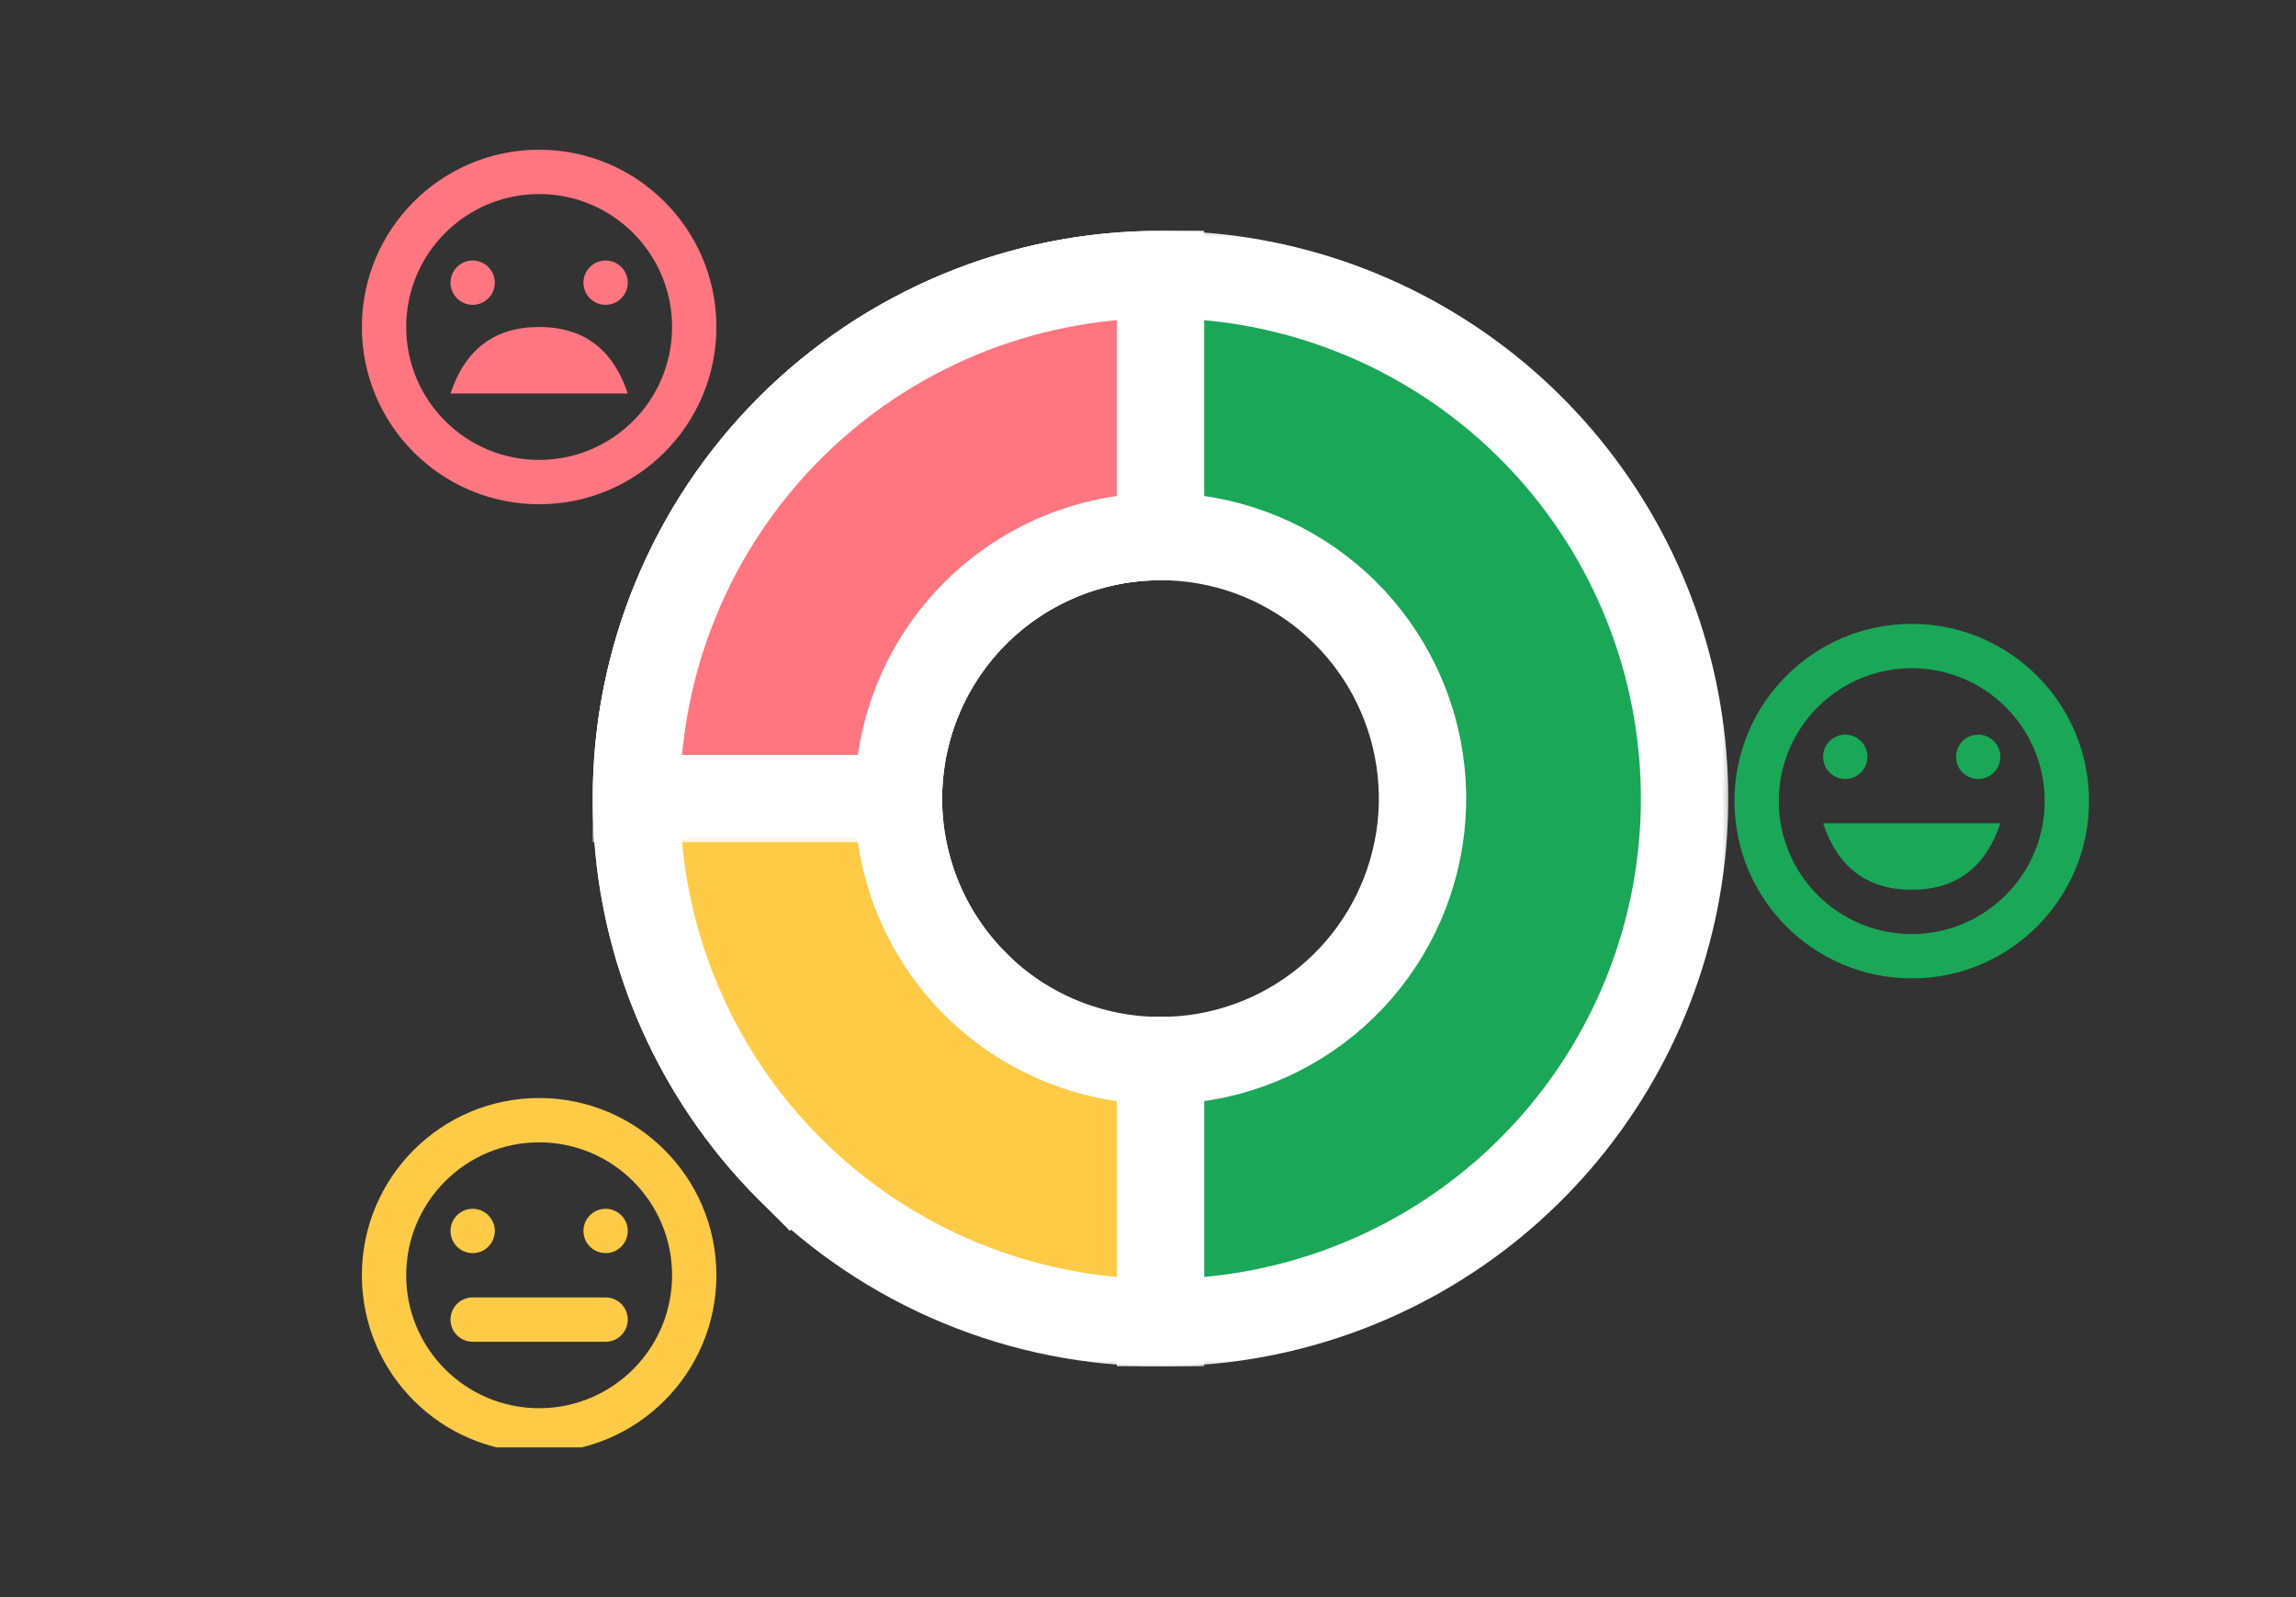
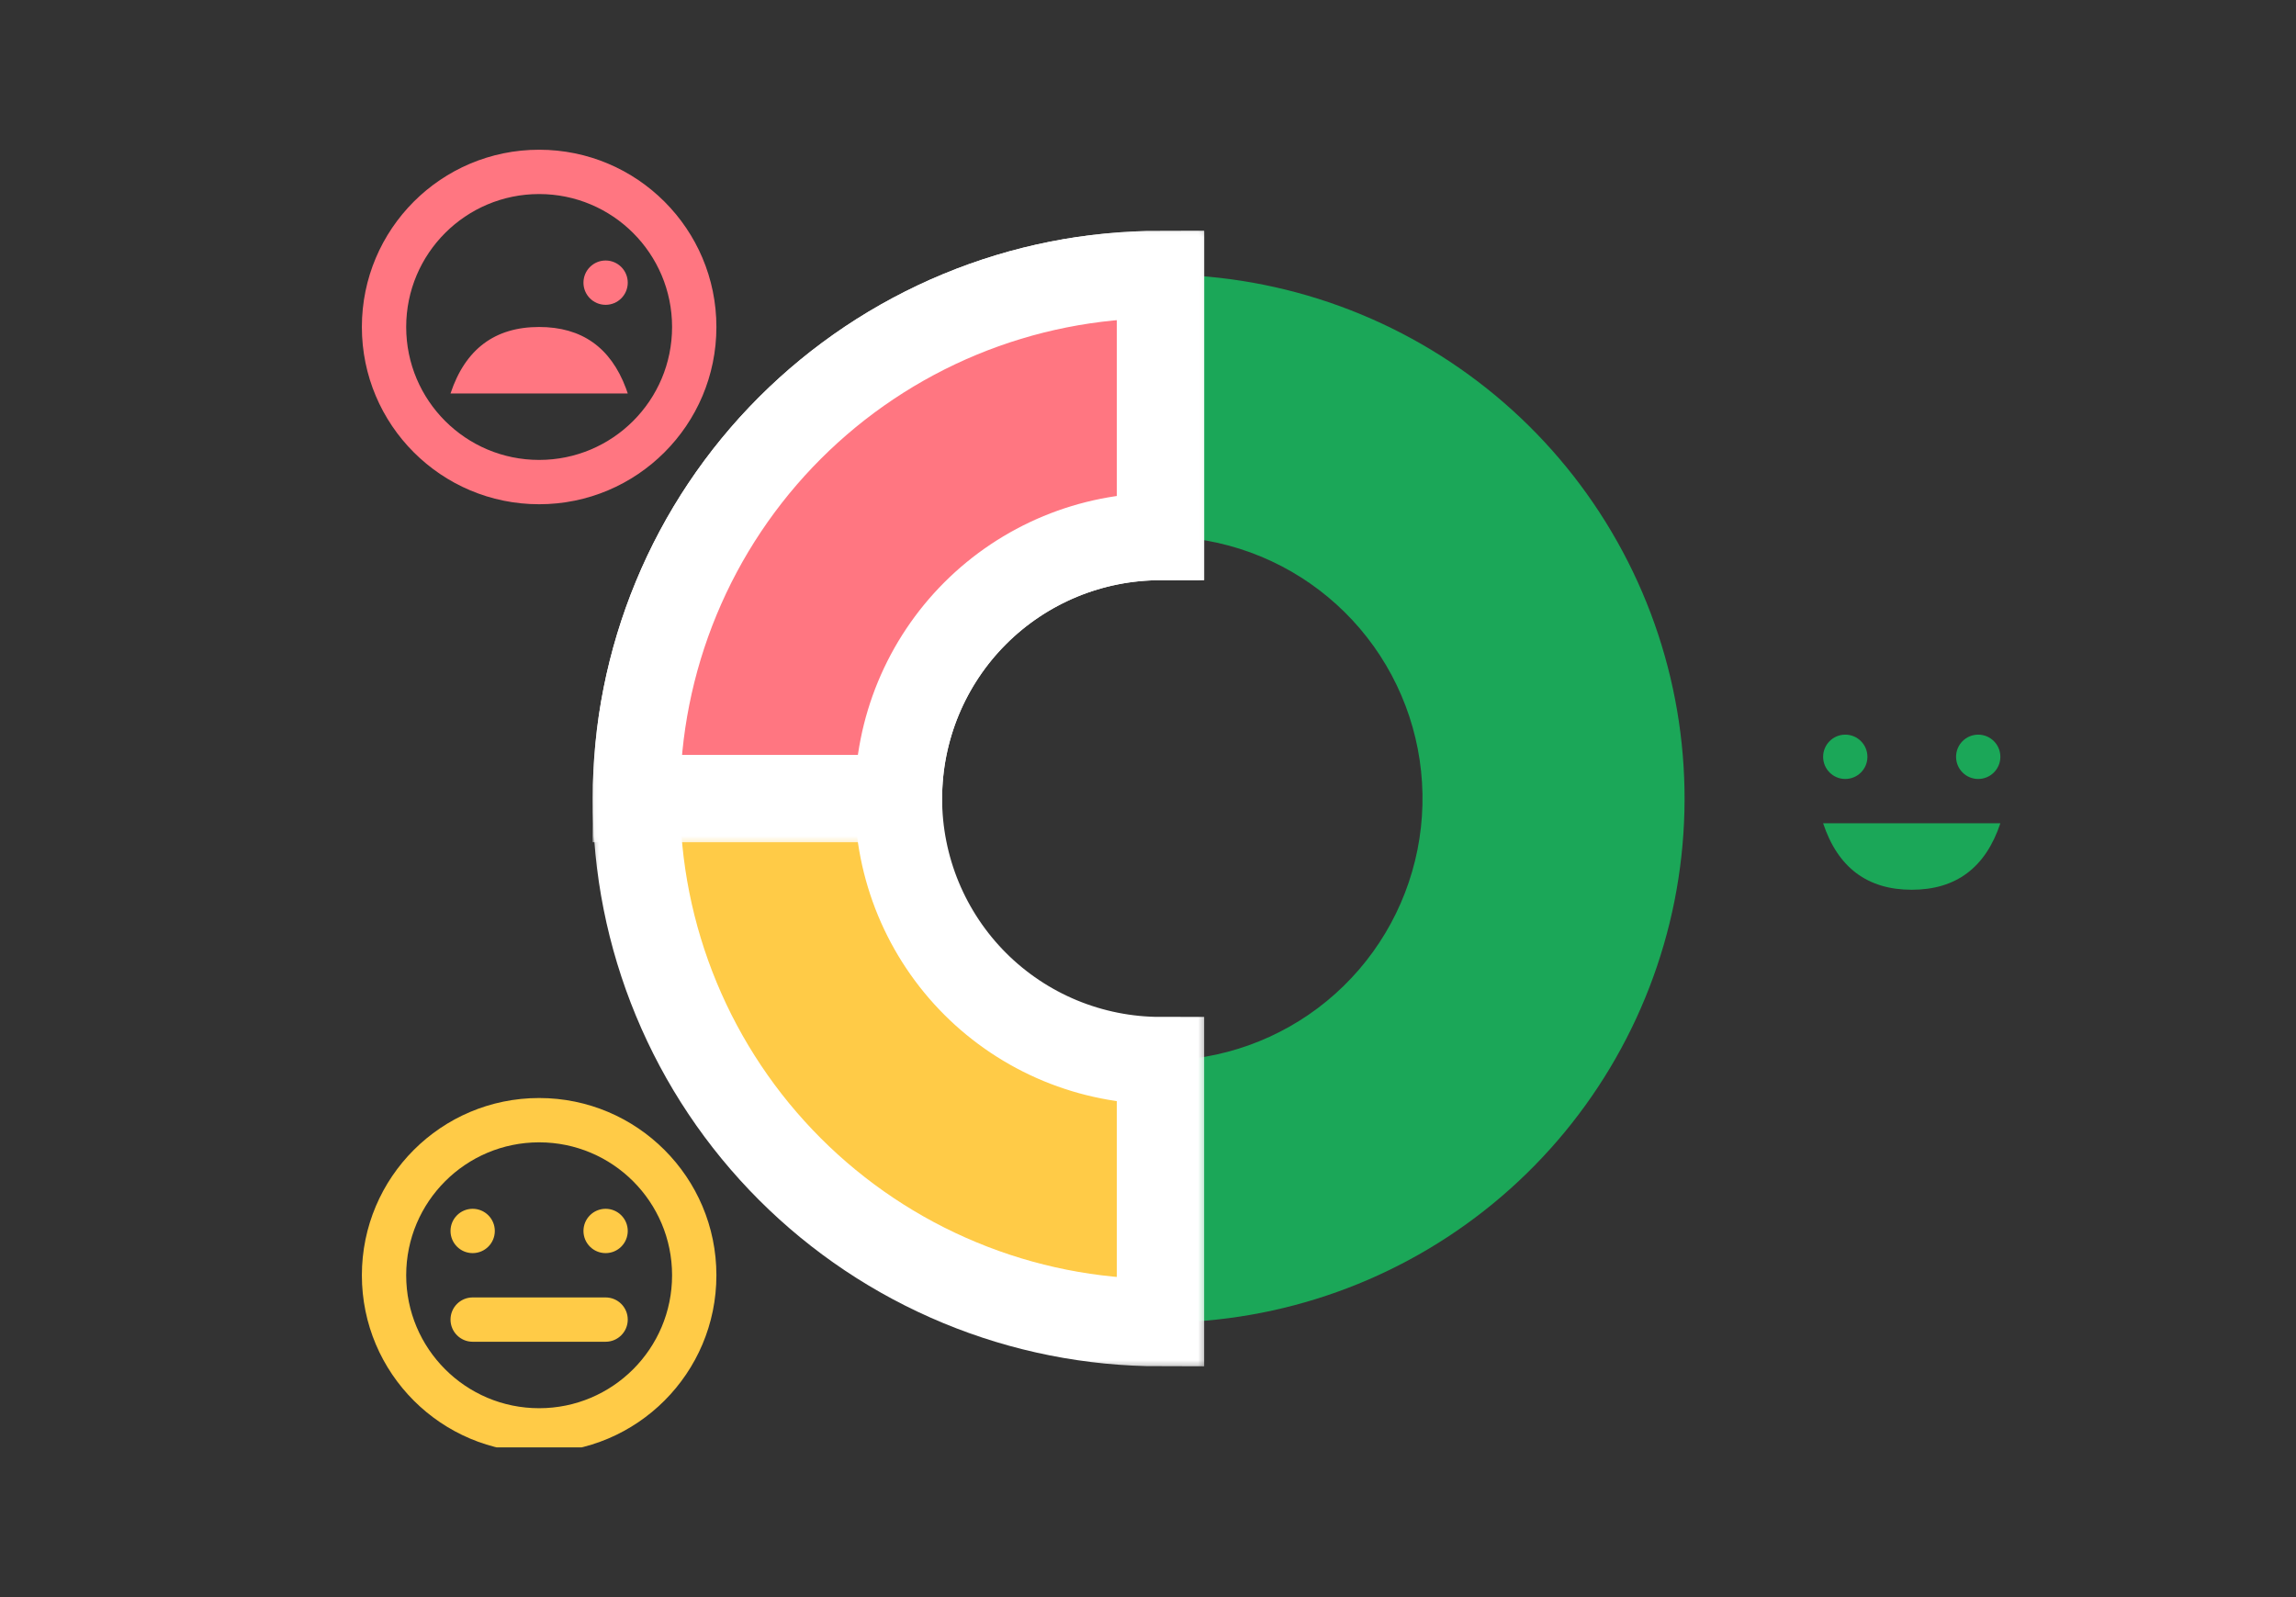
<svg xmlns="http://www.w3.org/2000/svg" width="92" height="64" viewBox="0 0 92 64" fill="none">
  <rect x="0" y="0" width="92" height="64" fill="#333333" stroke="none" />
  <g clip-path="url(#clip0_2488_2449)">
    <mask id="path-2-outside-1_2488_2449" maskUnits="userSpaceOnUse" x="23.5" y="9" width="46" height="46" fill="black">
      <rect fill="white" x="23.5" y="9" width="46" height="46" />
      <path d="M46.5 53C51.358 53 56.067 51.315 59.822 48.233C63.578 45.151 66.149 40.862 67.097 36.097C68.044 31.332 67.311 26.385 65.02 22.101C62.73 17.816 59.025 14.458 54.536 12.598C50.048 10.739 45.053 10.494 40.404 11.904C35.755 13.315 31.738 16.293 29.039 20.333C26.34 24.373 25.125 29.223 25.601 34.058C26.077 38.893 28.215 43.414 31.651 46.849L39.075 39.425C37.358 37.707 36.289 35.447 36.051 33.029C35.812 30.612 36.42 28.186 37.77 26.166C39.119 24.147 41.127 22.657 43.452 21.952C45.777 21.247 48.274 21.37 50.518 22.299C52.763 23.229 54.615 24.908 55.76 27.05C56.905 29.193 57.272 31.666 56.798 34.048C56.324 36.431 55.039 38.575 53.161 40.117C51.283 41.658 48.929 42.5 46.5 42.5V53Z" />
    </mask>
    <path d="M46.5 53C51.358 53 56.067 51.315 59.822 48.233C63.578 45.151 66.149 40.862 67.097 36.097C68.044 31.332 67.311 26.385 65.02 22.101C62.73 17.816 59.025 14.458 54.536 12.598C50.048 10.739 45.053 10.494 40.404 11.904C35.755 13.315 31.738 16.293 29.039 20.333C26.34 24.373 25.125 29.223 25.601 34.058C26.077 38.893 28.215 43.414 31.651 46.849L39.075 39.425C37.358 37.707 36.289 35.447 36.051 33.029C35.812 30.612 36.42 28.186 37.77 26.166C39.119 24.147 41.127 22.657 43.452 21.952C45.777 21.247 48.274 21.37 50.518 22.299C52.763 23.229 54.615 24.908 55.76 27.05C56.905 29.193 57.272 31.666 56.798 34.048C56.324 36.431 55.039 38.575 53.161 40.117C51.283 41.658 48.929 42.5 46.5 42.5V53Z" fill="#1BA758" />
-     <path d="M46.5 53C51.358 53 56.067 51.315 59.822 48.233C63.578 45.151 66.149 40.862 67.097 36.097C68.044 31.332 67.311 26.385 65.02 22.101C62.73 17.816 59.025 14.458 54.536 12.598C50.048 10.739 45.053 10.494 40.404 11.904C35.755 13.315 31.738 16.293 29.039 20.333C26.34 24.373 25.125 29.223 25.601 34.058C26.077 38.893 28.215 43.414 31.651 46.849L39.075 39.425C37.358 37.707 36.289 35.447 36.051 33.029C35.812 30.612 36.42 28.186 37.77 26.166C39.119 24.147 41.127 22.657 43.452 21.952C45.777 21.247 48.274 21.37 50.518 22.299C52.763 23.229 54.615 24.908 55.76 27.05C56.905 29.193 57.272 31.666 56.798 34.048C56.324 36.431 55.039 38.575 53.161 40.117C51.283 41.658 48.929 42.5 46.5 42.5V53Z" stroke="white" stroke-width="3.5" mask="url(#path-2-outside-1_2488_2449)" />
    <mask id="path-3-outside-2_2488_2449" maskUnits="userSpaceOnUse" x="23.5" y="9" width="25" height="46" fill="black">
      <rect fill="white" x="23.5" y="9" width="25" height="46" />
-       <path d="M46.5 11C43.742 11 41.011 11.543 38.464 12.598C35.916 13.654 33.601 15.201 31.651 17.151C29.701 19.101 28.154 21.416 27.099 23.964C26.043 26.512 25.5 29.242 25.5 32C25.5 34.758 26.043 37.489 27.099 40.036C28.154 42.584 29.701 44.899 31.651 46.849C33.601 48.799 35.916 50.346 38.464 51.401C41.011 52.457 43.742 53 46.5 53L46.5 42.5C45.121 42.5 43.756 42.228 42.482 41.701C41.208 41.173 40.05 40.4 39.075 39.425C38.1 38.45 37.327 37.292 36.799 36.018C36.272 34.744 36 33.379 36 32C36 30.621 36.272 29.256 36.799 27.982C37.327 26.708 38.1 25.55 39.075 24.575C40.05 23.6 41.208 22.827 42.482 22.299C43.756 21.772 45.121 21.5 46.5 21.5V11Z" />
    </mask>
    <path d="M46.5 11C43.742 11 41.011 11.543 38.464 12.598C35.916 13.654 33.601 15.201 31.651 17.151C29.701 19.101 28.154 21.416 27.099 23.964C26.043 26.512 25.5 29.242 25.5 32C25.5 34.758 26.043 37.489 27.099 40.036C28.154 42.584 29.701 44.899 31.651 46.849C33.601 48.799 35.916 50.346 38.464 51.401C41.011 52.457 43.742 53 46.5 53L46.5 42.5C45.121 42.5 43.756 42.228 42.482 41.701C41.208 41.173 40.05 40.4 39.075 39.425C38.1 38.45 37.327 37.292 36.799 36.018C36.272 34.744 36 33.379 36 32C36 30.621 36.272 29.256 36.799 27.982C37.327 26.708 38.1 25.55 39.075 24.575C40.05 23.6 41.208 22.827 42.482 22.299C43.756 21.772 45.121 21.5 46.5 21.5V11Z" fill="#FFCB47" />
    <path d="M46.5 11C43.742 11 41.011 11.543 38.464 12.598C35.916 13.654 33.601 15.201 31.651 17.151C29.701 19.101 28.154 21.416 27.099 23.964C26.043 26.512 25.5 29.242 25.5 32C25.5 34.758 26.043 37.489 27.099 40.036C28.154 42.584 29.701 44.899 31.651 46.849C33.601 48.799 35.916 50.346 38.464 51.401C41.011 52.457 43.742 53 46.5 53L46.5 42.5C45.121 42.5 43.756 42.228 42.482 41.701C41.208 41.173 40.05 40.4 39.075 39.425C38.1 38.45 37.327 37.292 36.799 36.018C36.272 34.744 36 33.379 36 32C36 30.621 36.272 29.256 36.799 27.982C37.327 26.708 38.1 25.55 39.075 24.575C40.05 23.6 41.208 22.827 42.482 22.299C43.756 21.772 45.121 21.5 46.5 21.5V11Z" stroke="white" stroke-width="3.5" mask="url(#path-3-outside-2_2488_2449)" />
    <mask id="path-4-outside-3_2488_2449" maskUnits="userSpaceOnUse" x="23.5" y="9" width="25" height="25" fill="black">
      <rect fill="white" x="23.5" y="9" width="25" height="25" />
      <path d="M46.5 11C43.742 11 41.011 11.543 38.464 12.598C35.916 13.654 33.601 15.201 31.651 17.151C29.701 19.101 28.154 21.416 27.099 23.964C26.043 26.512 25.5 29.242 25.5 32L36 32C36 30.621 36.272 29.256 36.799 27.982C37.327 26.708 38.1 25.55 39.075 24.575C40.05 23.6 41.208 22.827 42.482 22.299C43.756 21.772 45.121 21.5 46.5 21.5V11Z" />
    </mask>
-     <path d="M46.5 11C43.742 11 41.011 11.543 38.464 12.598C35.916 13.654 33.601 15.201 31.651 17.151C29.701 19.101 28.154 21.416 27.099 23.964C26.043 26.512 25.5 29.242 25.5 32L36 32C36 30.621 36.272 29.256 36.799 27.982C37.327 26.708 38.1 25.55 39.075 24.575C40.05 23.6 41.208 22.827 42.482 22.299C43.756 21.772 45.121 21.5 46.5 21.5V11Z" fill="#FF7681" />
+     <path d="M46.5 11C43.742 11 41.011 11.543 38.464 12.598C35.916 13.654 33.601 15.201 31.651 17.151C29.701 19.101 28.154 21.416 27.099 23.964C26.043 26.512 25.5 29.242 25.5 32L36 32C36 30.621 36.272 29.256 36.799 27.982C37.327 26.708 38.1 25.55 39.075 24.575C40.05 23.6 41.208 22.827 42.482 22.299C43.756 21.772 45.121 21.5 46.5 21.5V11" fill="#FF7681" />
    <path d="M46.5 11C43.742 11 41.011 11.543 38.464 12.598C35.916 13.654 33.601 15.201 31.651 17.151C29.701 19.101 28.154 21.416 27.099 23.964C26.043 26.512 25.5 29.242 25.5 32L36 32C36 30.621 36.272 29.256 36.799 27.982C37.327 26.708 38.1 25.55 39.075 24.575C40.05 23.6 41.208 22.827 42.482 22.299C43.756 21.772 45.121 21.5 46.5 21.5V11Z" stroke="white" stroke-width="3.5" mask="url(#path-4-outside-3_2488_2449)" />
    <path d="M25.081 15.558C24.467 13.921 23.308 13.103 21.603 13.103C19.827 13.103 18.643 13.991 18.052 15.767H25.154L25.081 15.558Z" fill="#FF7681" />
-     <path d="M19.827 11.327C19.827 11.818 19.43 12.215 18.939 12.215C18.449 12.215 18.052 11.818 18.052 11.327C18.052 10.837 18.449 10.439 18.939 10.439C19.43 10.439 19.827 10.837 19.827 11.327Z" fill="#FF7681" />
    <path d="M24.267 12.215C24.757 12.215 25.154 11.818 25.154 11.327C25.154 10.837 24.757 10.439 24.267 10.439C23.776 10.439 23.379 10.837 23.379 11.327C23.379 11.818 23.776 12.215 24.267 12.215Z" fill="#FF7681" />
    <path fill-rule="evenodd" clip-rule="evenodd" d="M21.603 6C25.526 6 28.706 9.18 28.706 13.103C28.706 17.026 25.526 20.206 21.603 20.206C17.68 20.206 14.5 17.026 14.5 13.103C14.5 9.18 17.68 6 21.603 6ZM21.603 7.776C18.661 7.776 16.276 10.161 16.276 13.103C16.276 16.045 18.661 18.43 21.603 18.43C24.545 18.43 26.93 16.045 26.93 13.103C26.93 10.161 24.545 7.776 21.603 7.776Z" fill="#FF7681" />
    <path d="M76.603 35.654C78.379 35.654 79.562 34.767 80.154 32.991H73.052C73.643 34.767 74.827 35.654 76.603 35.654Z" fill="#1BA758" />
    <path d="M80.154 30.327C80.154 30.818 79.757 31.215 79.266 31.215C78.776 31.215 78.379 30.818 78.379 30.327C78.379 29.837 78.776 29.439 79.266 29.439C79.757 29.439 80.154 29.837 80.154 30.327Z" fill="#1BA758" />
    <path d="M73.939 31.215C74.43 31.215 74.827 30.818 74.827 30.327C74.827 29.837 74.43 29.439 73.939 29.439C73.449 29.439 73.052 29.837 73.052 30.327C73.052 30.818 73.449 31.215 73.939 31.215Z" fill="#1BA758" />
-     <path fill-rule="evenodd" clip-rule="evenodd" d="M76.603 25C80.526 25 83.706 28.18 83.706 32.103C83.706 36.026 80.526 39.206 76.603 39.206C72.68 39.206 69.5 36.026 69.5 32.103C69.5 28.18 72.68 25 76.603 25ZM76.603 26.776C73.661 26.776 71.276 29.161 71.276 32.103C71.276 35.045 73.661 37.43 76.603 37.43C79.545 37.43 81.93 35.045 81.93 32.103C81.93 29.161 79.545 26.776 76.603 26.776Z" fill="#1BA758" />
    <path fill-rule="evenodd" clip-rule="evenodd" d="M21.603 44C25.526 44 28.706 47.18 28.706 51.103C28.706 55.026 25.526 58.206 21.603 58.206C17.68 58.206 14.5 55.026 14.5 51.103C14.5 47.18 17.68 44 21.603 44ZM21.603 45.776C18.661 45.776 16.276 48.161 16.276 51.103C16.276 54.045 18.661 56.43 21.603 56.43C24.545 56.43 26.93 54.045 26.93 51.103C26.93 48.161 24.545 45.776 21.603 45.776ZM25.154 52.879C25.154 52.388 24.757 51.991 24.267 51.991H18.939C18.449 51.991 18.052 52.388 18.052 52.879C18.052 53.369 18.449 53.767 18.939 53.767H24.267C24.757 53.767 25.154 53.369 25.154 52.879ZM18.939 48.439C19.43 48.439 19.827 48.837 19.827 49.327C19.827 49.818 19.43 50.215 18.939 50.215C18.449 50.215 18.052 49.818 18.052 49.327C18.052 48.837 18.449 48.439 18.939 48.439ZM25.154 49.327C25.154 48.837 24.757 48.439 24.267 48.439C23.776 48.439 23.379 48.837 23.379 49.327C23.379 49.818 23.776 50.215 24.267 50.215C24.757 50.215 25.154 49.818 25.154 49.327Z" fill="#FFCB47" />
  </g>
  <defs>
    <clipPath id="clip0_2488_2449">
      <rect width="89" height="52" fill="white" transform="translate(1.5 6)" />
    </clipPath>
  </defs>
</svg>